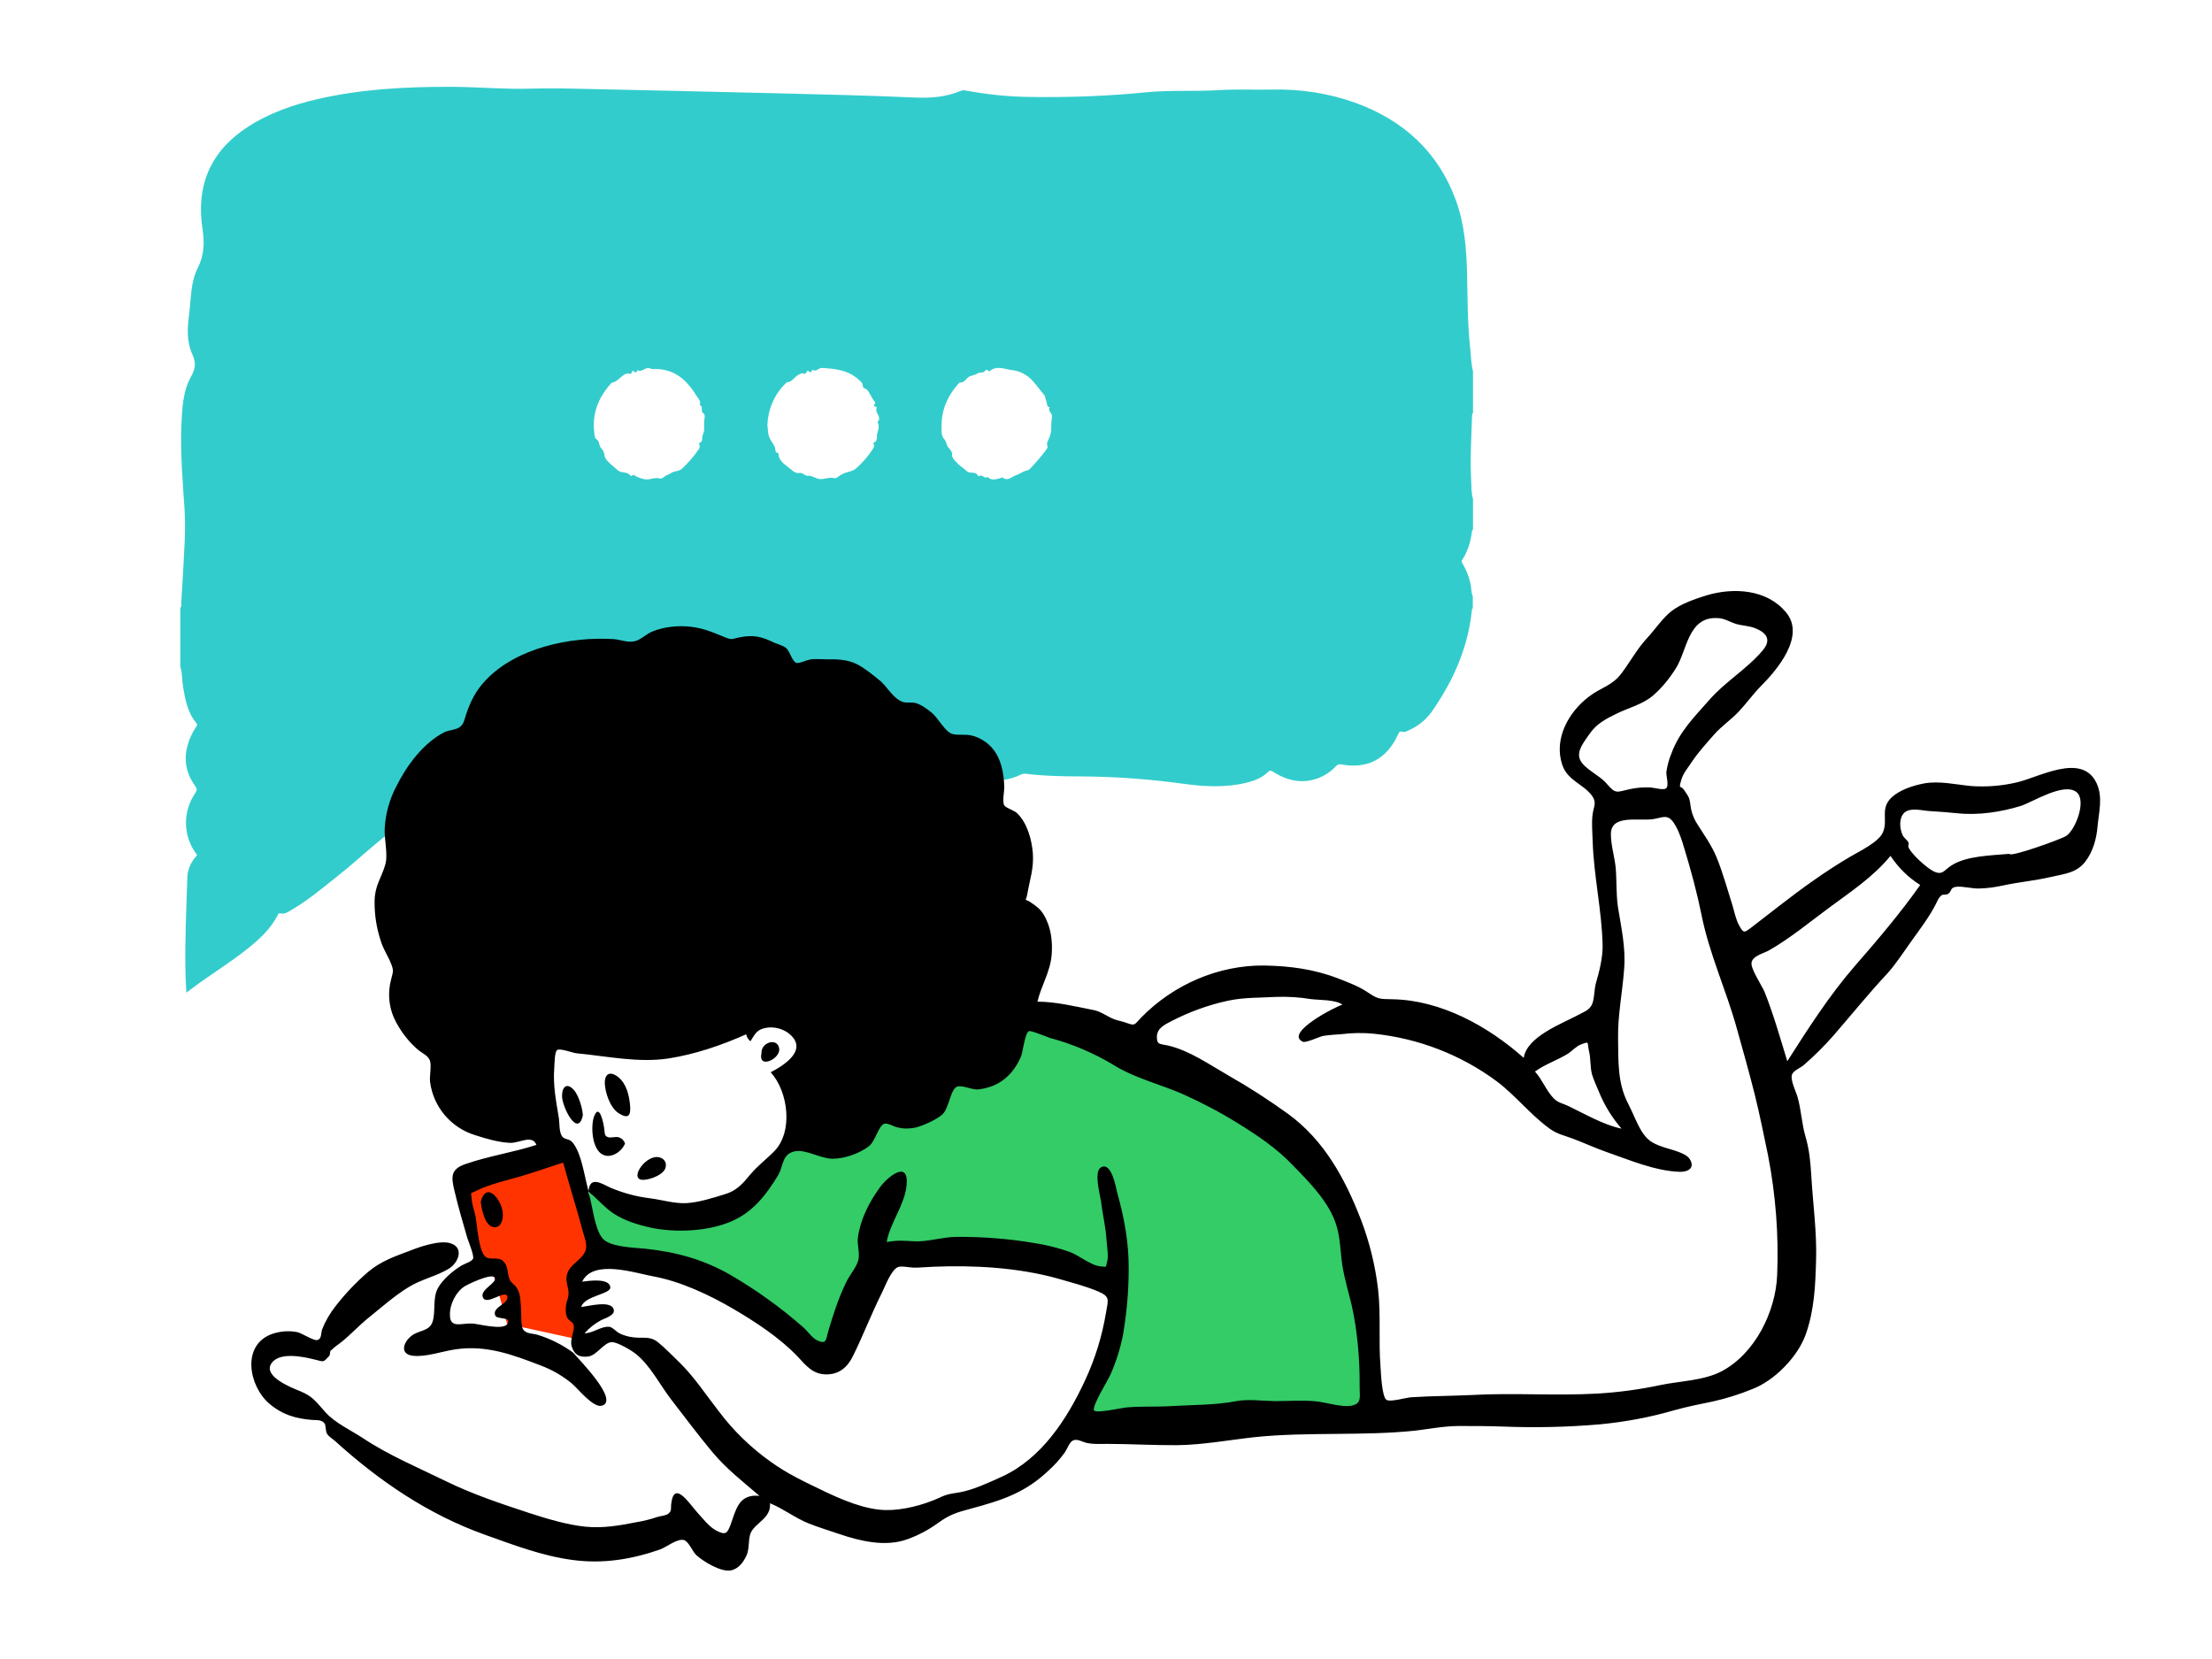
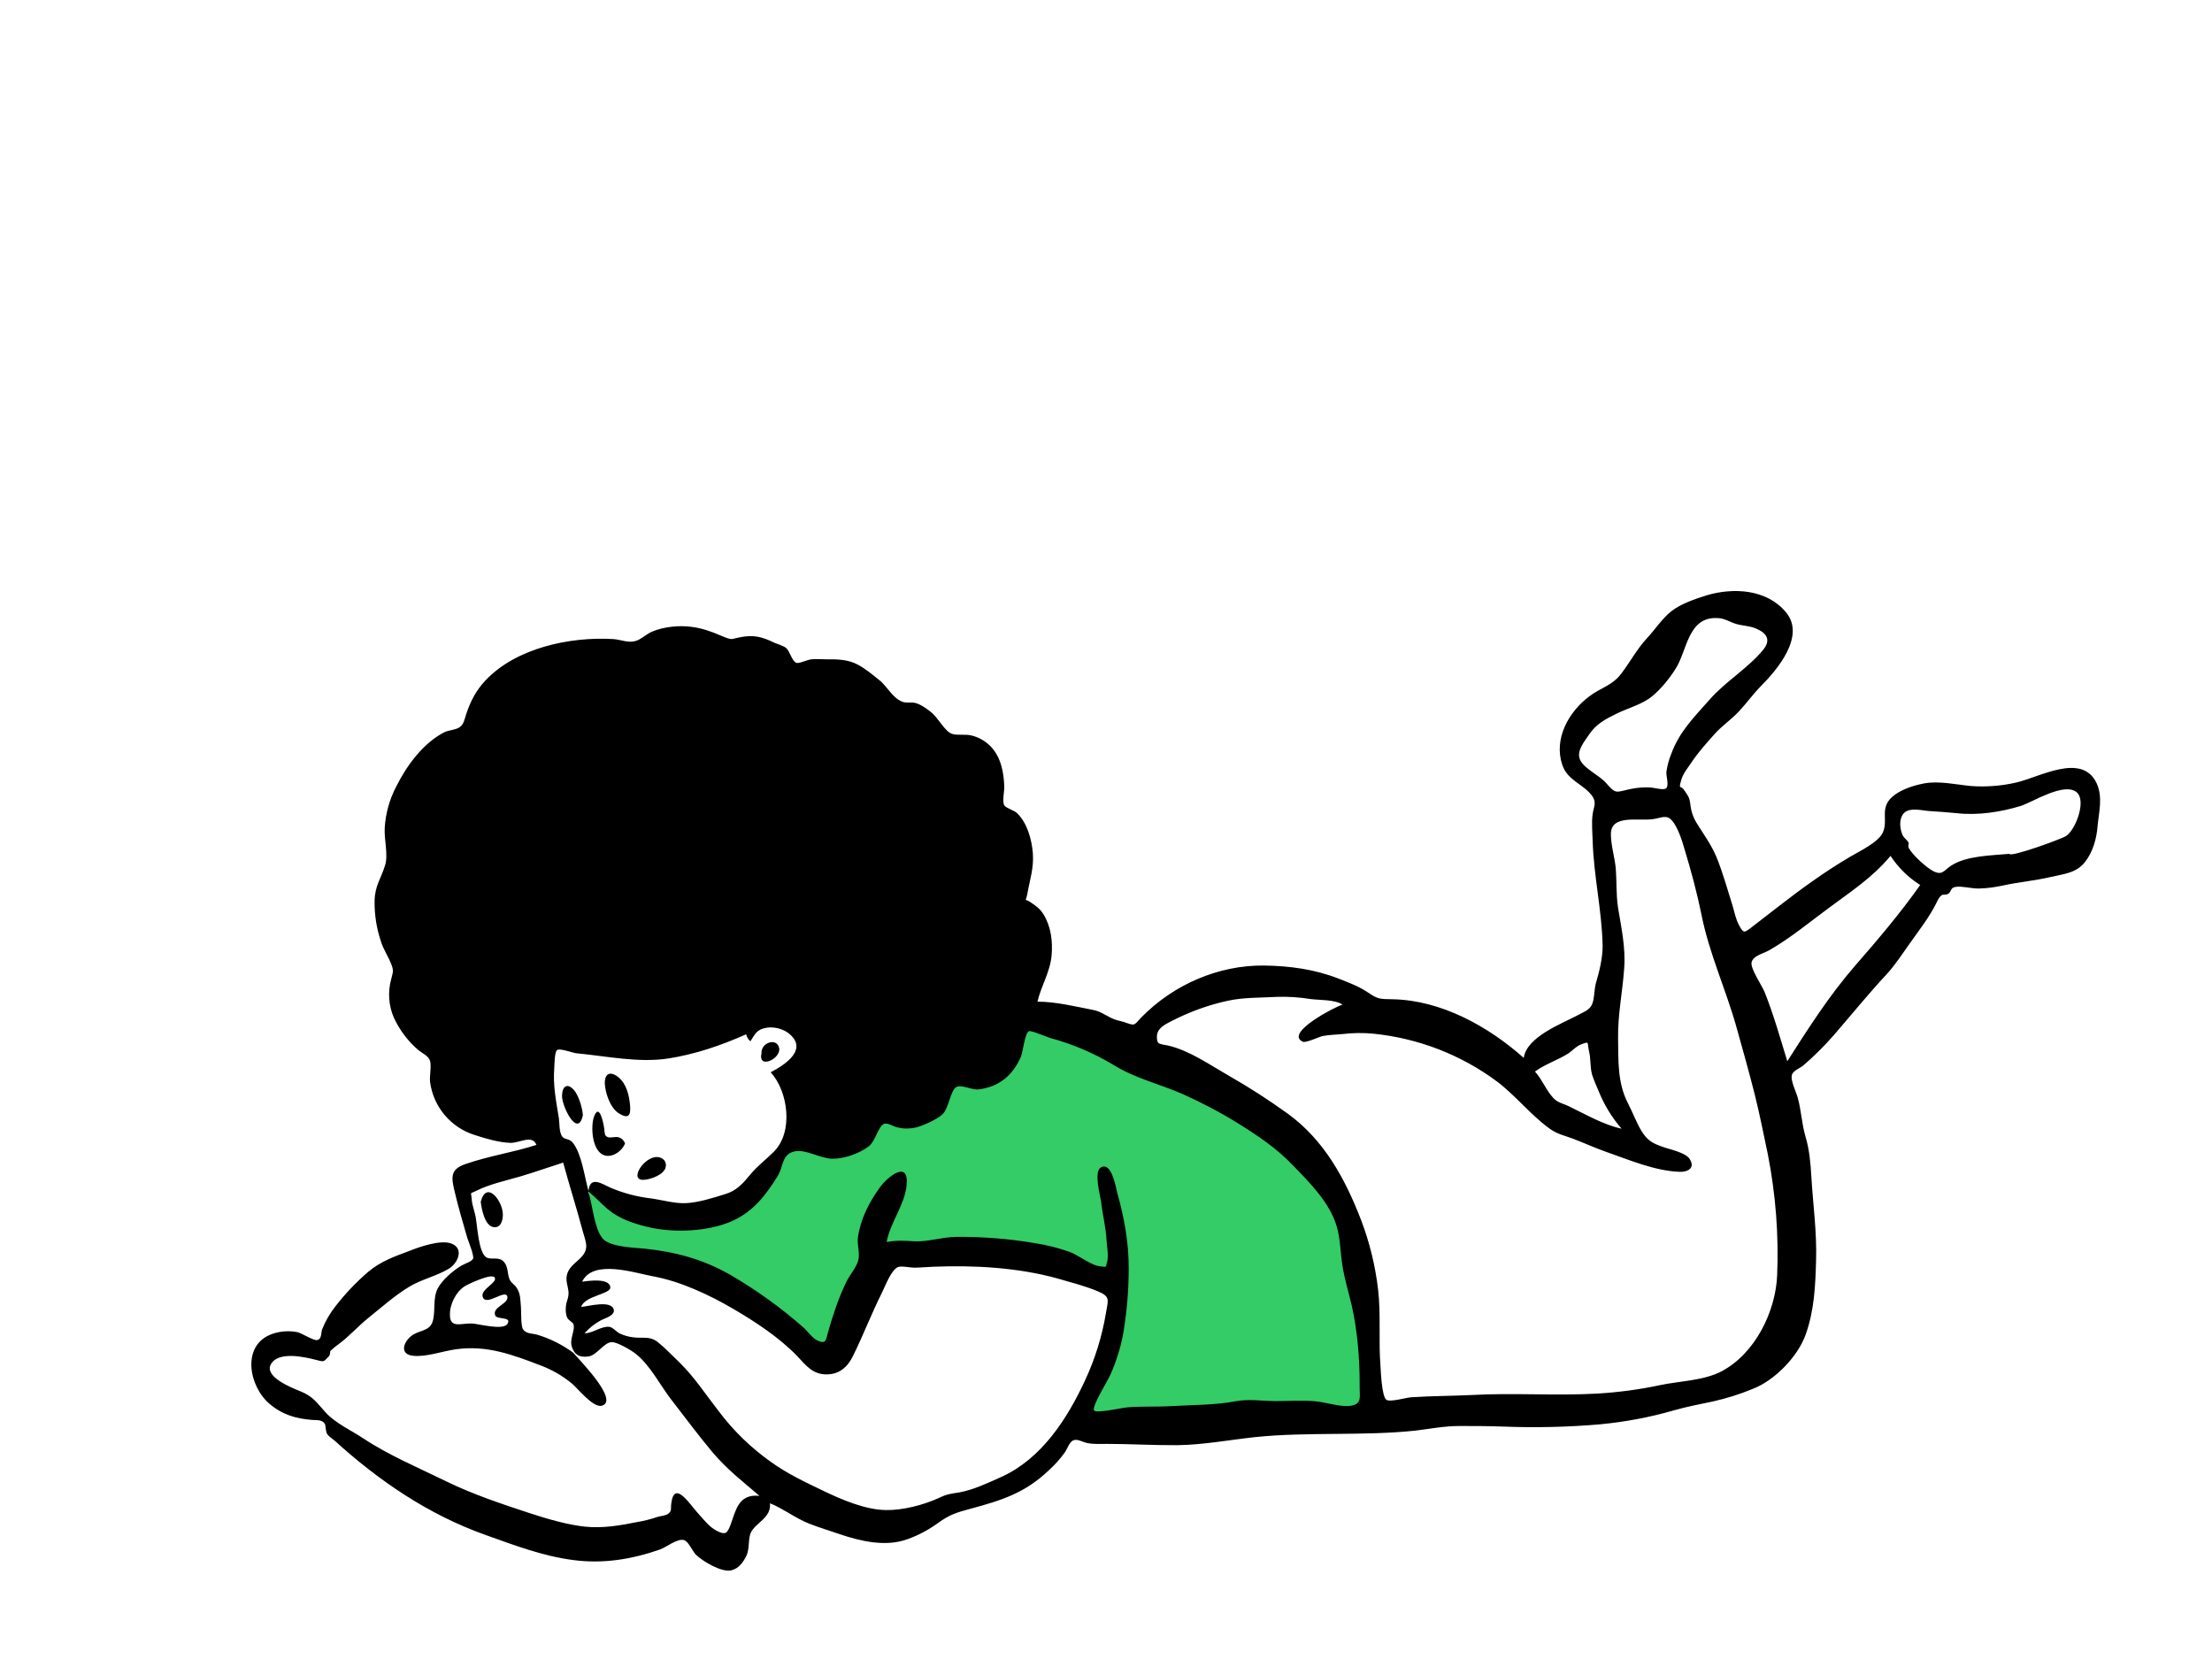
<svg xmlns="http://www.w3.org/2000/svg" id="Layer_1" x="0px" y="0px" viewBox="0 0 1200 900" style="enable-background:new 0 0 1200 900;" xml:space="preserve">
  <style type="text/css"> .st0{fill:#33CCCC;} .st1{fill-rule:evenodd;clip-rule:evenodd;fill:#33CC66;} .st2{fill-rule:evenodd;clip-rule:evenodd;fill:#FF3300;} .st3{fill-rule:evenodd;clip-rule:evenodd;} </style>
-   <path class="st0" d="M97.8,361.6v-31.9c0.9-0.7,0.5-1.7,0.5-2.5c0.3-4.9,0.6-9.9,0.9-14.8c0.6-12.1,1.7-24.2,0.9-36.4 c-1-15.1-2.3-30.1-1.7-45.3c0.4-9.2,0.8-18.6,5.4-26.7c2.4-4.3,2.5-7.5,0.5-11.9c-3.1-6.8-2.7-14.2-1.7-21.5 c1.1-8.6,0.7-17.5,4.8-25.5c3.3-6.5,3.6-13.3,2.5-20.5c-3.7-23.8,4.2-42.6,24.6-55.8c11.6-7.5,24.3-11.9,37.6-15 c24.3-5.6,48.9-6.8,73.7-6.7c14,0.1,27.9,1.4,41.8,1c8-0.2,16-0.2,24,0c36.5,0.8,73,1.6,109.5,2.5c25,0.6,50,1.2,75,2.3 c8.8,0.4,17.2-0.2,25.3-3.7c0.8-0.3,1.6-0.3,2.4-0.1c11.8,2.2,23.7,3.4,35.7,3.5c21.1,0.3,42.1-0.5,63.1-2.6 c12.8-1.2,25.7-0.3,38.6-1.1c9.6-0.6,19.2-0.1,28.9-0.3c15.4-0.4,30.8,2,45.3,7.2c26,9.5,44.8,26.6,54.4,52.8 c4.8,13.2,5.8,27,6.1,40.9c0.3,12.9,0.2,25.7,1.6,38.5c0.5,4.5,0.5,9.1,1.6,13.5v22.7c-0.5,0.2-0.5,0.7-0.5,1.1 c-0.4,11.8-1.1,23.5-0.5,35.2c0.2,3.4,0,6.8,1,10.1v16.7c-0.2,0.2-0.4,0.4-0.5,0.6c-0.7,5.6-2.1,10.9-5.3,15.7 c-0.7,1-0.2,1.7,0.3,2.4c1.9,3.3,3.3,6.8,4.1,10.5c0.6,2.3,0.3,4.8,1.3,7v6.5c-0.3,0.1-0.5,0.5-0.5,0.9c-2,20.4-10.1,38.4-21.7,55.1 c-3.2,4.5-7.6,8-12.6,10.2c-1,0.5-2.1,1.1-3.1,0.8c-1.8-0.6-2.2,0.4-2.8,1.7c-6,13.1-16.5,18.6-30.6,16c-1.1-0.3-2.3,0.1-3,1 c-2.8,3-6.2,5.2-10,6.6c-8.5,3-16.3,1.2-23.7-3.4c-1-0.6-1.8-1.4-3-0.2c-3.2,3.2-7.3,4.8-11.7,5.9c-11.1,2.7-22.4,2.2-33.5,0.7 c-18.6-2.6-37.4-4-56.2-4.1c-10.2,0-20.3-0.2-30.4-1.5c-1.1,0-2.1,0.3-3,0.8c-5.3,2.5-11.3,3.4-17.1,2.6c-4.3-0.6-8.5-1.4-12.8-1.8 c-10.9-1.1-21.9-0.4-32.9-1c-2.7-0.1-5.3-0.4-7.7,1.5c-1,0.6-2.1,1-3.3,1c-6.1,0.6-12.2,1.2-18.3,1.6c-22.8,1.3-45.5-0.1-68.2-1.7 c-23.6-1.6-47.2-3.7-70.9-3.8c-19.6,0-39,1.2-58.1,5.7c-17.6,4.2-33.1,12.9-47.6,23.4c-11.7,8.4-22.1,18.5-33.3,27.4 c-8.1,6.4-16,13.1-25,18.3c-1.8,1.1-3.7,2.4-6,1.8c-1-0.2-1.1,0.4-1.3,0.9c-3.9,7.6-10.1,13.3-16.7,18.5c-9.4,7.5-19.8,13.8-29.4,21 l-3.5,2.6c-0.2-4.5-0.5-8.5-0.5-12.5c-0.3-16.4,0.5-32.7,1-49.1c0-4.6,1.7-9,4.8-12.3c1-1,0-1.4-0.3-1.9c-6.9-9.7-6.9-22.6-0.2-32.4 c1.1-1.5,1-2.5,0-3.9c-4-5.5-5.9-11.6-4.9-18.5c0.8-4.7,2.5-9.1,5.1-13.1c0.5-0.8,1.3-1.5,0.4-2.6c-4.8-5.7-6-12.7-7.2-19.7 C98.7,369,99,365.2,97.8,361.6z M416.3,230.4c0.1,1.4,0.3,2.8,0.4,4.2c0.2,3,2.3,5.3,3.6,7.8c0.6,1.1-0.3,3.3,2,3.4 c0,4.5,3.7,6.2,6.5,8.6c1.3,1.2,3,2.5,4.8,2.2c2-0.4,2.8,1.7,4.9,1.5s4.1,1.7,6.5,1.8s4.9-1.2,7.5-0.5c0.8,0.2,1.6-0.3,2.4-0.9 c1.1-0.9,2.4-1.5,3.7-2c1.9-0.6,4.3-1.1,5.6-2.2c3.7-3.2,6.9-6.9,9.5-11c0.4-0.6,0.6-1.4,0.4-2.1c-0.1-0.4-0.6-0.9,0-1.1 c2.2-0.8,1.4-3.2,1.7-4.5c0.5-1.9,1.6-4.5,0.2-6.7c2.9-2.6-1.9-5.1-0.3-7.7c-0.2-0.3-0.4-0.5-0.7-0.6c-1.1-0.2-1.1-0.6-0.5-1.4 c0.3-0.4,0.5-0.8,0.1-1.2c-1.8-2-2.5-4.7-4.4-6.7c-0.7-0.7-2.1-0.5-2.1-1.9c-0.1-1.9-1.6-2.9-2.9-4c-5.7-4.8-12.6-5.4-19.5-5.8 c-1.6-0.1-2.8,2.4-4.8,1c-0.2,0.2-0.3,0.4-0.5,0.6c-0.4,0.9-0.9,1-1.5,0.3c-0.5-0.5-1-0.5-1.3,0.2c-0.4,1.1-1,1.2-2,0.9 c-0.8-0.3-1.5,0.3-2.2,0.6c-2.4,1.1-3.6,4.1-6.5,4.2c-0.2,0-0.4,0.3-0.6,0.5C420,214,416.7,222,416.3,230.4z M341,202.6 c-0.8-0.1-1.6,0.2-2.2,0.6c-2.4,1.3-3.9,3.9-6.8,4.4c-0.2,0-0.4,0.3-0.6,0.5c-6.8,7.6-10.3,16.3-9,26.7c0.2,1.3,0.2,2.9,1.2,3.5 c1.9,1.2,1.1,3.5,2.6,4.9c0.8,0.9,1.4,2,1.6,3.1c0.1,1.1,0.5,2.2,1.2,3.1c1.7,2.2,4.1,3.8,6.1,5.7s5.5,0.4,7.1,3.2 c0,0,0.6-0.3,0.9-0.4s0.4-0.5,0.9-0.1c1.9,1.2,4.1,1.9,6.3,2.3c2.6,0.1,5-1.3,7.7-0.5c0.8,0.2,1.6-0.3,2.4-1c1.1-0.9,2.5-1.2,3.7-2 c1.6-1.1,4.2-0.9,5.6-2.1c3.6-3.3,6.8-7,9.5-11c0.4-0.6,0.5-1.4,0.3-2.1c-0.1-0.4-0.6-0.9,0-1.1c2.2-0.8,1-3,1.8-4.5 c1.3-2.4,0.3-5.8,0.9-8.8c0.2-0.9,0.2-2.3-0.6-2.8c-1.9-1,0.3-3.7-2-4.4c0.9-2.1-0.9-3.7-1.7-5c-1.7-2.9-3.8-5.6-6.2-8 c-4-4-9.3-6.4-15-6.6c-1.3-0.1-2.9,0.2-4-0.3c-2.6-1.2-4.3,2.4-6.8,0.9c-0.1,0.1-0.2,0.2-0.3,0.4c-0.4,1.2-0.9,1-1.7,0.3 c-0.5-0.5-1-0.3-1.2,0.4C342.6,203,341.9,203,341,202.6z M510.8,230.5c0,2.7-0.4,5.8,1.5,7.8c1.4,1.5,1,3.6,2.6,4.9 c0.5,0.5,1.7,2.2,1.6,2.9c-0.3,2.4,1.3,3.4,2.5,4.8c1.5,1.9,3.8,3,5.5,4.7s5-0.3,6.1,2.7c0.2,0,0.3,0,0.5,0c1.7-1.3,3,1.8,4.6,0.4 c2.1,2.2,4.6,1.3,7,0.7c0.4-0.1,0.8-0.6,1.2-0.3c2.8,2.2,5.1-0.6,7.3-1.3c2-0.6,3.8-2.2,6.1-2.6c0.5-0.1,1-0.4,1.4-0.8 c3.3-3.4,6.3-7,9.1-10.7c0.3-0.4,0.6-1.1,0.5-1.5c-0.9-1.8,0.5-3.5,0.9-4.6c0.8-2,1.2-4,1.1-6.1c0-1.8,0.1-3.7,0.4-5.5 c0.3-1.8-2.4-2.9-1.3-5.1c0.2-0.3-1.4,0.1-1.2-1l-1.4-5.2c-2.2-2.6-4.2-5.4-6.4-7.9c-2.9-3.3-6.9-5.5-11.2-6 c-4-0.4-8.3-2.8-12.3,0.5c-0.5,0.4-0.8-0.3-1.1-0.5s-0.9-0.4-1.2,0.1c-0.9,1.8-3,0.7-4.5,1.8c-0.8,0.6-2.6,0.9-3.9,1.4 c-2.1,0.8-2.7,3.7-5.5,3.4c-0.2,0-0.5,0.4-0.8,0.7C514.3,214.5,510.9,221.8,510.8,230.5L510.8,230.5z" />
  <polyline class="st1" points="319.3,645.5 322,679.5 373.6,691.8 413,709.5 444.2,736.8 459.2,724.5 478.2,682.3 499.9,678.2 578.7,686.4 605.9,694.6 596.4,740.8 586.8,774.9 744.4,765.4 739,686.4 706.4,614.1 577.4,551.4 480.9,563.7 413,638.7 383.1,655 330.2,652.3 " />
-   <polygon class="st2" points="253.3,640.1 304.8,622.1 322,679.5 315.7,695.4 315.2,713.4 316.2,727.2 275.1,718.2 268.2,692.9 260.9,686.9 " />
  <path class="st3" d="M969,332.3c10.6,12.9-5,31.2-13.9,40.1c-4.3,4.4-7.9,9.5-12.1,13.9s-9.4,7.9-13.1,12.2 c-4,4.5-8.4,9.4-11.8,14.4c-2.1,3.2-5.2,6.8-6.1,10.5c-1.5,5.3-0.2,2.3,1.7,5.3s2.7,3.2,3.3,7.6c0.4,3.9,1.7,7.6,3.8,10.8 c3.7,5.9,7.7,11.4,10.4,17.9c3.5,8.6,5.9,17.5,8.7,26.3c1,3.4,1.8,7.5,3.5,10.6c2.5,4.6,2.8,4.1,6.5,1.4c11-8.4,22.1-17.4,33.7-25.5 c6.5-4.6,13.4-9.1,20.4-13.2c4.8-2.8,15-7.7,17.4-12.9c3.1-6.9-1.8-13.1,5-19.3c4.4-4,11.6-6.3,17.4-7.4c8.1-1.5,17.2,0.6,25.3,1.4 c8.1,0.6,16.3,0,24.3-1.8c12.4-2.6,36-16.8,44,0.3c3.5,7.5,1.2,15.8,0.5,23.4c-0.5,6.6-2.5,13.8-6.7,19.2 c-4.8,6.2-11.6,6.6-18.9,8.3c-8.5,2-17.2,2.7-25.8,4.6c-4.2,0.9-8.4,1.5-12.7,1.6c-3.8,0.2-9.3-1.4-12.7-0.9s-2.1,2.5-4.4,3.9 c-0.9,0.5-2.8,0.2-3.3,0.6c-1.6,1.2-2,2.4-3.1,4.6c-3.6,7.2-9,14.2-13.7,20.8c-4,5.6-8.4,12.4-13,17.4 c-9.8,10.5-19.2,22.1-28.8,33.2c-5.1,5.8-10.6,11.3-16.4,16.3c-1.8,1.5-5.3,2.8-6.2,4.9c-1.2,3,2.2,9.5,3,12.5 c2,7.1,2.2,14.3,4.3,21.4c2,6.7,2.7,13.9,3.1,20.9c0.9,15.7,3.1,30.7,2.6,46.4c-0.4,13.5-0.9,26.6-5.6,39.9 c-4.3,12.2-17.2,25.3-29.1,29.7c-6.8,2.8-13.8,5-20.9,6.6c-7.1,1.5-14.5,2.9-21.5,4.9c-13.1,3.8-26.6,6.3-40.2,7.6 c-17.5,1.5-35.1,1.9-52.6,1.2c-7.9-0.3-15.9-0.3-23.7-0.3c-8,0-15.6,1.5-23.7,2.5c-28.4,3-58.4,0.6-86.8,3.5 c-14,1.5-28.1,4.2-42.3,4.4c-12.8,0.1-25.7-0.7-38.3-0.7c-4,0-7.4,0.3-11.3-0.6c-2.1-0.5-5-2.4-7.2-1.2c-1.9,0.9-3.2,4.9-4.4,6.5 c-2.5,3.5-5.5,6.8-8.7,9.7c-12.8,12.2-25.4,16.2-42.1,20.7c-7.7,2.1-11.4,3.1-17.9,7.8c-5.1,3.7-10.7,6.7-16.6,8.8 c-11.9,4.4-25.8,1-37-2.8c-5.4-1.9-11-3.5-16.5-5.7c-7.5-3-13.7-8-21.1-11c0.8,7.9-7.7,10.5-10.3,15.8c-1.7,3.4-0.6,8.8-2.5,12.7 c-1.7,3.6-4.3,7-8.2,7.9c-5.4,1.2-15.2-4.8-19-8.3c-2.1-2-4-7.2-6.6-8.1c-3.4-1.1-9.7,3.8-12.8,5c-15.4,5.4-31,8-47.5,5.8 c-16.7-2.2-32-8.1-47.7-13.7c-30.8-11-57.5-29.2-81.5-51c-1.4-1.2-3.3-2.3-4.2-3.8c-0.8-1.4-0.7-4.7-1.2-5.4 c-1.6-2.3-3.9-1.9-6.9-2.1c-9-0.7-16.3-2.9-23.3-8.9c-11.1-9.6-15.2-31.9,1.8-37.8c4.4-1.5,9.1-1.8,13.6-0.9 c1.9,0.4,8.7,4.6,10.5,4.3c2.7-0.4,2.2-3.8,2.8-5.7c1.8-4.6,4.3-8.9,7.4-12.8c5.2-6.7,11.1-12.9,17.6-18.5 c6.9-5.8,14.4-8.4,22.7-11.5c5.5-2.2,16.3-5.9,22.1-4c7.6,2.5,3.9,10.8-0.9,13.7c-6.9,4.2-15.1,5.8-22,10.1 c-7.7,4.7-14.7,11-21.7,16.6c-5.6,4.5-10.5,10.1-16.2,14.3c-1.6,1.1-3.1,2.4-4.5,3.7c-0.2,0.2,0,2-0.7,2.8c-3.3,3.5-2.6,3.1-7.6,1.9 c-5.9-1.5-20.1-4.7-24,2.6c-3.6,6.7,11.1,12.6,15.9,14.5c7.1,2.9,8.7,5.9,13.8,11.5c5.2,5.8,13.8,9.7,20.3,14 c14,9.3,29.8,15.9,44.9,23.3c14.7,7.2,30.4,12.4,45.6,17.4c9.2,3,20.3,6.3,29.9,7.3s18.9-0.6,28.4-2.5c3.6-0.6,7.2-1.5,10.7-2.7 c1.8-0.6,4.7-0.7,6.1-1.8c2.2-1.7,1.2-3,1.7-5.9c1.7-12.8,10.5,1.5,14.5,5.7c3,3.3,6,7.3,10,9.4c5,2.6,5.8,1.3,7.5-2.9 c3-8,4.2-17.2,15.8-16c-9.1-7.8-17.8-14.5-25.6-23.8s-15-19.1-22.4-28.6c-6-7.8-11.3-18.5-19.2-24.7c-2.5-2-10.1-6.4-12.9-6.3 c-4.3,0.1-8.1,7.2-12.8,7.8c-5.1,0.6-7.5-1.1-8.9-5.3s2.1-9.2,0.8-12.4c-0.3-0.8-2.5-1.9-3.2-3.2c-1-1.9-1-4.4-0.8-6.5 c0.4-3.1,1.6-4.5,1.4-7.6c-0.3-3.6-1.9-6.3-0.6-10.2c1.4-4,5.4-6.2,8-9.2c3.8-4.5,1.9-7.9,0.3-13.7c-3.3-12.4-7.2-24.6-10.6-37.1 c-7.8,2.5-15.4,5.2-23.2,7.5c-7.5,2.2-16.7,4.2-23.7,7.7c-4.1,2.1-3,0.2-2.7,4.8c0.2,3,1.5,6.3,2.1,9.3c1,5.5,1.6,19.5,5.8,22.1 c2.6,1.6,6.8-0.7,9.6,2.5c2.4,2.7,1.7,6.5,3.1,9.6c0.9,1.9,2.6,2.6,3.7,4.3c2.3,3.5,2,6.5,2.4,10.6c0.2,2.5-0.1,10.1,1.1,12 c1.7,2.6,5,2.2,7.8,3c7,2.1,13.5,5.4,19.4,9.7c3.1,3.7,25.3,26,15.6,28.8c-4.7,1.3-12.9-9.2-16.2-12c-5.1-4.2-10.8-7.5-16.9-9.8 c-15.4-5.9-29.4-11.2-46.2-8.8c-7.2,1-16,4.3-23.2,3.5s-5.4-7.2-0.8-10.8c4-3.2,9.8-2.3,11.5-7.8s-0.1-12.5,2.8-18 c2.5-4.7,8.3-9.6,12.8-12.3c2-1.2,5.3-2,6.3-3.7c0.8-1.5-2.6-9.7-3.1-11.3c-2.4-8.4-4.9-16.7-6.9-25.3c-1.9-7.8-2.3-12,5.9-14.8 c12.6-4.4,25.9-6.3,38.5-10.4c-2.3-5.8-9.2-0.9-14.2-1.1c-6.1-0.2-13.3-2.3-19.1-4.2c-13.1-4-22.6-15.3-24.4-28.8 c-0.4-3,0.9-9.1-0.1-11.7s-3.9-3.8-6.1-5.5c-5.7-4.8-10.2-10.8-13.4-17.6c-2.9-6.6-3.4-14-1.5-21c0.9-3.8,1.5-4.4,0.1-8 c-1.6-4.2-4.2-7.9-5.6-12.3c-2.4-7.1-3.6-14.5-3.5-22c0.1-8.4,3.5-12.2,5.7-19.5c1.8-5.8-0.6-13.9-0.2-20.4 c0.5-7.8,2.6-15.4,6.3-22.4c5.6-11.3,14.6-23.5,26.1-29.4c2.3-1.1,6-1.2,8.1-2.6c2.5-1.7,2.7-4.2,3.7-7.2 c2.4-7.1,5.3-12.8,10.5-18.3c16.6-17.6,45.8-23.8,69.3-22.4c4.2,0.3,8.2,2.3,12.2,1c2.8-0.8,5.7-3.6,8.5-4.9 c3.5-1.5,7.3-2.4,11.1-2.8c7.1-0.8,14.2,0.1,20.9,2.6c2.7,0.9,5.2,2.1,7.8,3.1c4.2,1.7,4,0.8,7.8,0.1c7.8-1.6,12.3-0.4,19.1,2.9 c1.9,0.8,4.8,1.6,6.3,2.8c2.2,1.8,3.1,7.1,5.6,8.1c1.4,0.5,5.6-1.5,7.4-1.8c3.1-0.5,6.2-0.1,9.4-0.1c5.5-0.1,11.3,0.1,16.4,2.8 c3.9,2,8.4,5.7,11.6,8.3c4.6,3.5,7.4,10.1,13,12c2.2,0.7,4.6,0,6.9,0.6c2.9,0.8,5.8,2.9,8.2,4.8c4.2,3.2,7.6,10.8,11.8,12 c2.8,0.8,7.2,0,10.3,0.8c3.9,0.9,7.5,3,10.3,5.8c5.7,5.8,7.3,14.3,7.5,22.1c0.1,2.1-1.2,8.1,0,10c1.2,1.7,5.4,2.6,7.1,4.4 c5.4,5.3,7.8,14.2,8.4,21.5c0.6,8.3-1.6,14.2-3,22.2c-0.9,5-2.1,1.8,2.1,4.7c2.9,2,4.9,3.4,6.8,6.5c4,6.7,4.9,14.5,4.3,21.9 c-0.8,9.3-5.6,16.4-7.7,25.3c9.9,0,20.5,2.6,30.2,4.5c3.5,0.6,6.3,2.6,9.5,4.2c2.7,1.4,4.8,1.6,7.4,2.4c6.2,2.2,5,1.8,9.3-2.6 c17.3-17.7,41.8-28.4,66.6-28.1c13.8,0.2,27.2,2,40.1,7c5.4,2.1,11.3,4.3,16,7.5c5.5,3.7,6.3,3.7,13.6,3.8 c26.3,0.5,51.9,14.7,71.1,31.8c1.7-11.5,20.4-18.4,29.4-23.2c3.1-1.7,5.9-2.5,7.5-5.5c1.5-2.8,1.3-8.7,2.3-12 c1.8-6.1,3.7-13.7,3.6-20.3c-0.4-18.9-4.8-37.6-5.4-56.5c-0.1-4.8-0.7-10.1,0-14.8c0.5-3.8,2.3-6.1-0.2-9.7 c-4.7-6.6-13.4-8.3-16.3-17c-4.7-14.1,3.4-28.6,14.5-37c6.3-4.9,12.6-5.8,17.7-12.7c4.6-6.1,8.5-13.3,13.7-18.9 c4.4-4.7,8.4-10.9,13.4-14.8c5.2-4,12.8-6.6,18.9-8.5C940.4,318.6,958.6,319.6,969,332.3z M506.3,687.2c-3.4,0.1-6.9,0.5-10.4,0.5 c-2.1,0-7-1.1-8.8-0.3c-3.7,1.6-6.9,10.4-8.6,13.8c-5.7,11.3-10.2,23.2-15.8,34.5c-2.9,5.9-7.3,9.8-14.1,9.9 c-7.7,0.1-11.3-4.8-16.1-9.9c-9.7-10.1-22.8-18.7-34.8-25.7c-13-7.6-28.6-14.9-43.4-17.6c-9.9-1.8-32.5-9.5-38.5,2.9 c3.1-0.4,14.8-2.2,15.3,3c0.4,3.8-14,4.6-15.8,10.7c3.8-0.3,16.7-4,17.7,1.7c0.5,3-5,4.5-6.9,5.5c-3.4,1.8-6.4,4.2-9,7.1 c4.6,0,9.1-4,13.5-3.5c1.8,0.2,4,2.9,5.6,3.6c2.3,1.1,4.8,1.8,7.4,2.1c5.6,0.7,8.9-0.9,13.4,2.7c4,3.2,8.1,7.6,11.9,11.2 c7.9,7.8,14.3,17.6,21.1,26.3c7.9,10.5,17.4,19.7,28.1,27.3c9,6.5,18.2,10.8,28.4,15.7c10,4.8,22.7,10.3,34,10.5 c9,0.2,20.4-2.7,28.7-6.5c4.8-2.3,6.5-2.3,11.3-3.1c7.5-1.3,16.1-5.4,23-8.5c21.6-9.9,35.5-31.4,45.2-52.4 c5.4-11.6,9.2-23.9,11.3-36.6c1.2-7.1,2.4-8.7-4.5-11.6s-14.5-4.8-21.7-6.9C552.3,687.6,528.2,686.3,506.3,687.2z M558.2,559.4 c-2.2,0.9-3.3,11.3-4.3,13.7c-4.4,10.3-12.1,16.7-23.3,17.9c-3.5,0.3-9.2-2.8-11.8-1.3c-3.3,2-4,11.6-7.6,14.9 c-3.3,2.9-10.3,6-14.5,7.1c-3.3,0.7-6.6,0.7-9.9-0.1c-1.9-0.4-5.4-2.7-7.3-1.9c-3.1,1.5-4.6,9.3-8.1,12.1c-5.2,4-13.5,6.9-19.9,6.8 c-6.5-0.1-14.5-5.3-20.4-4c-7,1.5-6,7.9-9,13c-6.5,10.7-13.7,20-25.4,25c-12.6,5.5-30.5,6.2-43.6,3.4c-7.2-1.6-14.4-3.8-20.4-7.8 c-4.8-3.2-8.4-7.6-12.9-11.3l-0.7-0.6v0.1c0.1,0.3,0.2,0.7,0.3,1c2.1,6.8,3,18.7,7.3,24.2c3.7,4.9,16.8,5.2,23.2,5.8 c16.8,1.8,31.4,5.7,46.3,14.2c14.1,8.2,27.3,17.7,39.6,28.5c2.5,2.2,4.6,5.6,7.6,7.1c5,2.3,4.6-0.4,5.9-4.9 c2.7-9.2,5.6-18.2,9.8-26.8c1.8-3.8,5.8-8.3,6.6-12.2s-0.8-7.9-0.3-12c1.5-10.2,6-18.9,11.9-27.1c4.1-5.7,16-15.5,14.5-1 c-1.1,10.6-8.9,20.1-10.8,30.6c5.9-1.1,9.6-0.7,14.9-0.4c7.3,0.4,15.5-2.4,23-2.4c14.2-0.1,28.5,1,42.5,3.4c6.5,1,12.8,2.6,19,4.8 c4.9,1.8,11.5,7.4,16.7,7.8c3.8,0.3,2.5,0.8,3.5-2.5c0.9-3-0.1-8.4-0.3-11.6c-0.4-7.2-2.2-14.1-3-21.2c-0.4-3-4-15.8-0.2-18.3 c5.9-3.7,8.3,11,9,13.7c3.8,13.6,6.3,27,6.2,41.3c0,12.2-1.1,24.4-3.2,36.4c-1.5,7.2-3.7,14.2-6.7,20.9c-1.5,3.5-10.1,17-8.9,19.4 c0.9,1.9,15.7-1.5,17.9-1.6c8-0.7,16.1-0.2,24.1-0.7c11.8-0.7,23.9-0.5,35.2-2.7c6.8-1.2,14-0.1,20.8,0c7.5,0,14.8-0.6,22.2,0.1 c5.7,0.5,14.3,3.5,19.8,2.3s4-5.1,4.1-10.8c0.1-13.9-1.2-29.9-4.3-43.5c-1.7-7.2-3.8-14-5-21.3s-1.1-15.1-3.3-22.1 c-3.8-12.5-14.5-23.3-23.4-32.4c-9-9.5-19.2-16.3-30.3-23.2c-9.5-5.9-19.5-11.1-29.7-15.7c-12.4-5.4-26.3-8.7-37.7-15.9 c-10.7-6.4-22.2-11.3-34.2-14.5C568.1,562.6,559.3,558.9,558.2,559.4z M896.6,444.4c-7.9,1.1-22.7-2.7-22.7,8.1c0,6,2,12.3,2.6,18.2 c0.6,7.1,0.2,14.1,1.2,21.2c1.8,11.4,4.3,21.9,3.4,33.6c-0.9,12.7-3.5,25-3.3,37.8c0.2,12.3-0.4,24.1,5.4,35.3 c2.5,4.8,4.5,10.3,7.2,14.8c3.2,5.2,5.9,6.8,11.7,8.8c3.5,1.3,12.3,3,14.5,6.5c3.3,5.1-1.2,7.2-5.5,7c-13.5-0.5-27.3-6.5-40-10.9 c-5.9-2.1-11.6-4.7-17.6-7c-4.7-1.8-8.5-2.4-12.8-5.5c-10.4-7.5-18.4-17.9-28.6-25.6c-19.5-14.5-42.6-23.4-66.7-25.9 c-5.8-0.6-11.6-0.5-17.4,0.2c-3.4,0.3-6.9,0.4-10.3,1c-2,0.4-9.5,4-11,3.1c-10.1-4.8,18.4-19.3,21.6-20.1c-4-2.8-12.5-2.4-17.2-3 c-6.1-1-12.2-1.4-18.4-1.2c-8.7,0.5-18,0.2-26.6,2.1c-10.7,2.3-21,6.1-30.7,11.1c-3.2,1.7-7.8,3.7-7.8,8.5c0,4.5,1.8,3.7,6.1,4.7 c11.6,2.7,22.5,10.4,32.8,16.3c11.1,6.3,21.9,13.3,32.3,20.8c19.6,14.3,30.9,35.1,39.6,57.6c4.6,12.1,7.7,24.8,9.2,37.6 c1.6,13.8,0.2,27.7,1.3,41.5c0.2,3.2,0.7,16.2,3.1,18.3c1.9,1.6,11.1-1.2,13.7-1.3c10.9-0.7,21.8-0.7,32.5-1.2 c22.5-1.3,45.7,0.5,68.6-0.8c11.4-0.7,22.7-2.2,33.9-4.6c10.5-2.2,23.5-2.4,33.1-7.4c18.4-9.6,29.5-32.6,30.3-52.2 c0.9-21.9-0.8-43.8-5-65.3c-2.3-11-4.4-21.6-7.1-32.5c-3.1-12.3-6.5-24.4-9.9-36.5c-5.8-20.8-14.9-40.2-19.1-61.5 c-2.4-11.8-5.7-24-9.2-35.5c-1.2-4.3-3.8-12.3-6.9-15.5C904,441.8,901.4,443.7,896.6,444.4z M252.1,697.8c-4.8,3-8.2,9.9-8,15.6 c0,7.5,6.2,4.3,12.1,4.6c3.5,0.2,16.6,3.8,19,0.3c2.8-4.2-5.5-2.3-6.5-4.6c-2.1-4.6,7.6-6.4,6.5-10.4s-11.1,5.2-13.2,0.6 c-2-4.3,8-7.9,6.4-10.8C267,690.4,253.8,696.7,252.1,697.8z M272.8,658.9c0,3.2-1.1,7.4-5.1,6.8c-4.9-0.8-6.5-10.3-6.9-13.8 C264,640,272.8,651.6,272.8,658.9z M416.1,557.5c-5.7,0.9-6.4,3.4-9,7.4c-1.2-1-2-2.3-2.3-3.8c-13.5,6-27.5,10.8-42.1,13.1 c-16.3,2.5-33.3-1.2-49.9-2.8c-2.2-0.2-8.7-2.8-10.5-1.8c-1.5,0.8-1.5,8.2-1.6,9.6c-0.8,9.7,1,18.1,2.5,27.5c0.4,2.5,0,7.9,2,10.1 c1.4,1.5,3.9,0.9,5.6,3.2c4.8,6.1,6.2,18,8.4,25.9l0.1,0.2V646c0.7-8.1,7-4,11.6-1.8c7,3,14.4,5,22,5.9c6.1,0.8,13.1,2.9,19.3,2.6 c6.6-0.3,14.8-2.9,21.2-4.9c6.1-1.8,9.5-5.6,13.6-10.6c4-4.8,8.4-8,12.7-12.3c10.9-10.7,7.9-32.8-1.6-43.2c7.7-4,21-12.6,9.4-21.4 C424.2,558,420.1,557,416.1,557.5z M319.3,646L319.3,646L319.3,646l0.1,0.2L319.3,646z M356.7,627.7c3,0.2,5.2,2.5,4.4,5.6 c-1,4-7.9,6.4-11.3,6.7C340.6,641.1,349.2,627.2,356.7,627.7L356.7,627.7z M327.8,612.4c0.3,2.3,0,3.8,2,4.5 c1.6,0.6,4.4-0.6,6.2,0.2s2,1.2,3.1,3.1c-1.4,4.1-7.3,8.6-12.1,6.2c-5.9-3-6.5-15.1-4.9-20.2C325,597.7,327.4,609,327.8,612.4 L327.8,612.4z M857.7,566.6c-2.5,0.9-4.7,3.4-6.9,4.9c-5.9,3.7-12.4,5.7-18.1,9.8c4,4.4,6.1,10.3,10.1,14.5c2.5,2.6,5.5,2.9,8.4,4.4 c8.7,4.2,18.9,10.1,28.5,12.1c-5.3-6.1-9.5-13-12.5-20.5c-1.3-2.9-2.5-5.8-3.5-8.8c-1.2-4.3-0.6-8.7-1.7-12.9 C860.9,565.3,862.5,564.8,857.7,566.6L857.7,566.6z M311.5,591.5c2.5,3,4.5,9.7,4.7,13.5c-2.7,12.8-11.5-4.9-11.3-10.6 C305,589.2,307.8,587.2,311.5,591.5z M335.6,584.5c4.4,3.7,5.7,9.9,6.2,15c0.5,5.5-0.7,7.9-6.2,4.4c-4.8-3.1-7.3-11.4-7.5-16.2 C328,582,331.4,581,335.6,584.5L335.6,584.5z M422.7,568.7c1,5.7-11.6,11.6-9.6,2.7C412.7,565.6,421.6,562.6,422.7,568.7 L422.7,568.7z M1025.6,464.3c-9.7,11.7-21.3,19.2-33.4,28.2c-10.7,7.9-20.9,16.4-32.4,23c-3.4,1.9-8.9,3-9.6,6.7 c-0.6,3.3,5.6,12.4,7.1,16c4.9,12.3,8.4,24.8,12.3,37.5c11.3-17.7,22.8-35.7,36.6-51.6c12.3-14.1,24.8-28.8,35.5-44 C1035.3,476.1,1029.8,470.7,1025.6,464.3L1025.6,464.3z M1096.3,437.2c-10.7,3.3-23.1,5.2-34.3,4c-5.1-0.5-10.1-0.9-15.2-1.2 c-3.8-0.2-10.3-2.1-13.6,0.8c-3.1,2.8-2.7,8.3-1.2,11.9c1,2.3,2.5,2.6,3.4,4.5c0.3,0.6-0.6,1.7,0.2,3c2.1,3.8,9.4,10.4,13.2,12.4 c5,2.5,5.7-0.4,9.7-3c8.2-5.4,21.9-5.5,31.6-6.4c0.2,2.1,28-7.9,30.8-9.7c5.1-3.4,11.1-19.1,5.7-23.7 C1119.8,424.1,1102.6,435.2,1096.3,437.2L1096.3,437.2z M909.2,362.5c-3.4,5.4-7.9,11.1-12.9,15.2c-5.6,4.6-13,6.3-19.4,9.5 c-5.8,2.8-11,5.6-14.7,11.1c-2.5,3.8-7.2,9-5,13.9s10.6,8.4,14.3,12.8c5.1,5.9,5.1,4.8,12.7,3.1c3.7-0.8,7.5-1.1,11.3-0.9 c1.6,0.1,6.9,1.6,8.3,0.5c1.8-1.4,0-6.9,0.2-8.9c0.5-3.3,1.3-6.6,2.6-9.7c4.4-12.2,12.6-20.2,20.7-29.4c8.6-9.9,20.5-16.8,28.9-26.8 c4.7-5.5,2.6-9.4-3.8-12c-3.2-1.4-7.1-1.4-10.5-2.4s-6.5-3.2-10.3-3.2C915.8,334.5,915.3,352.7,909.2,362.5z" />
</svg>